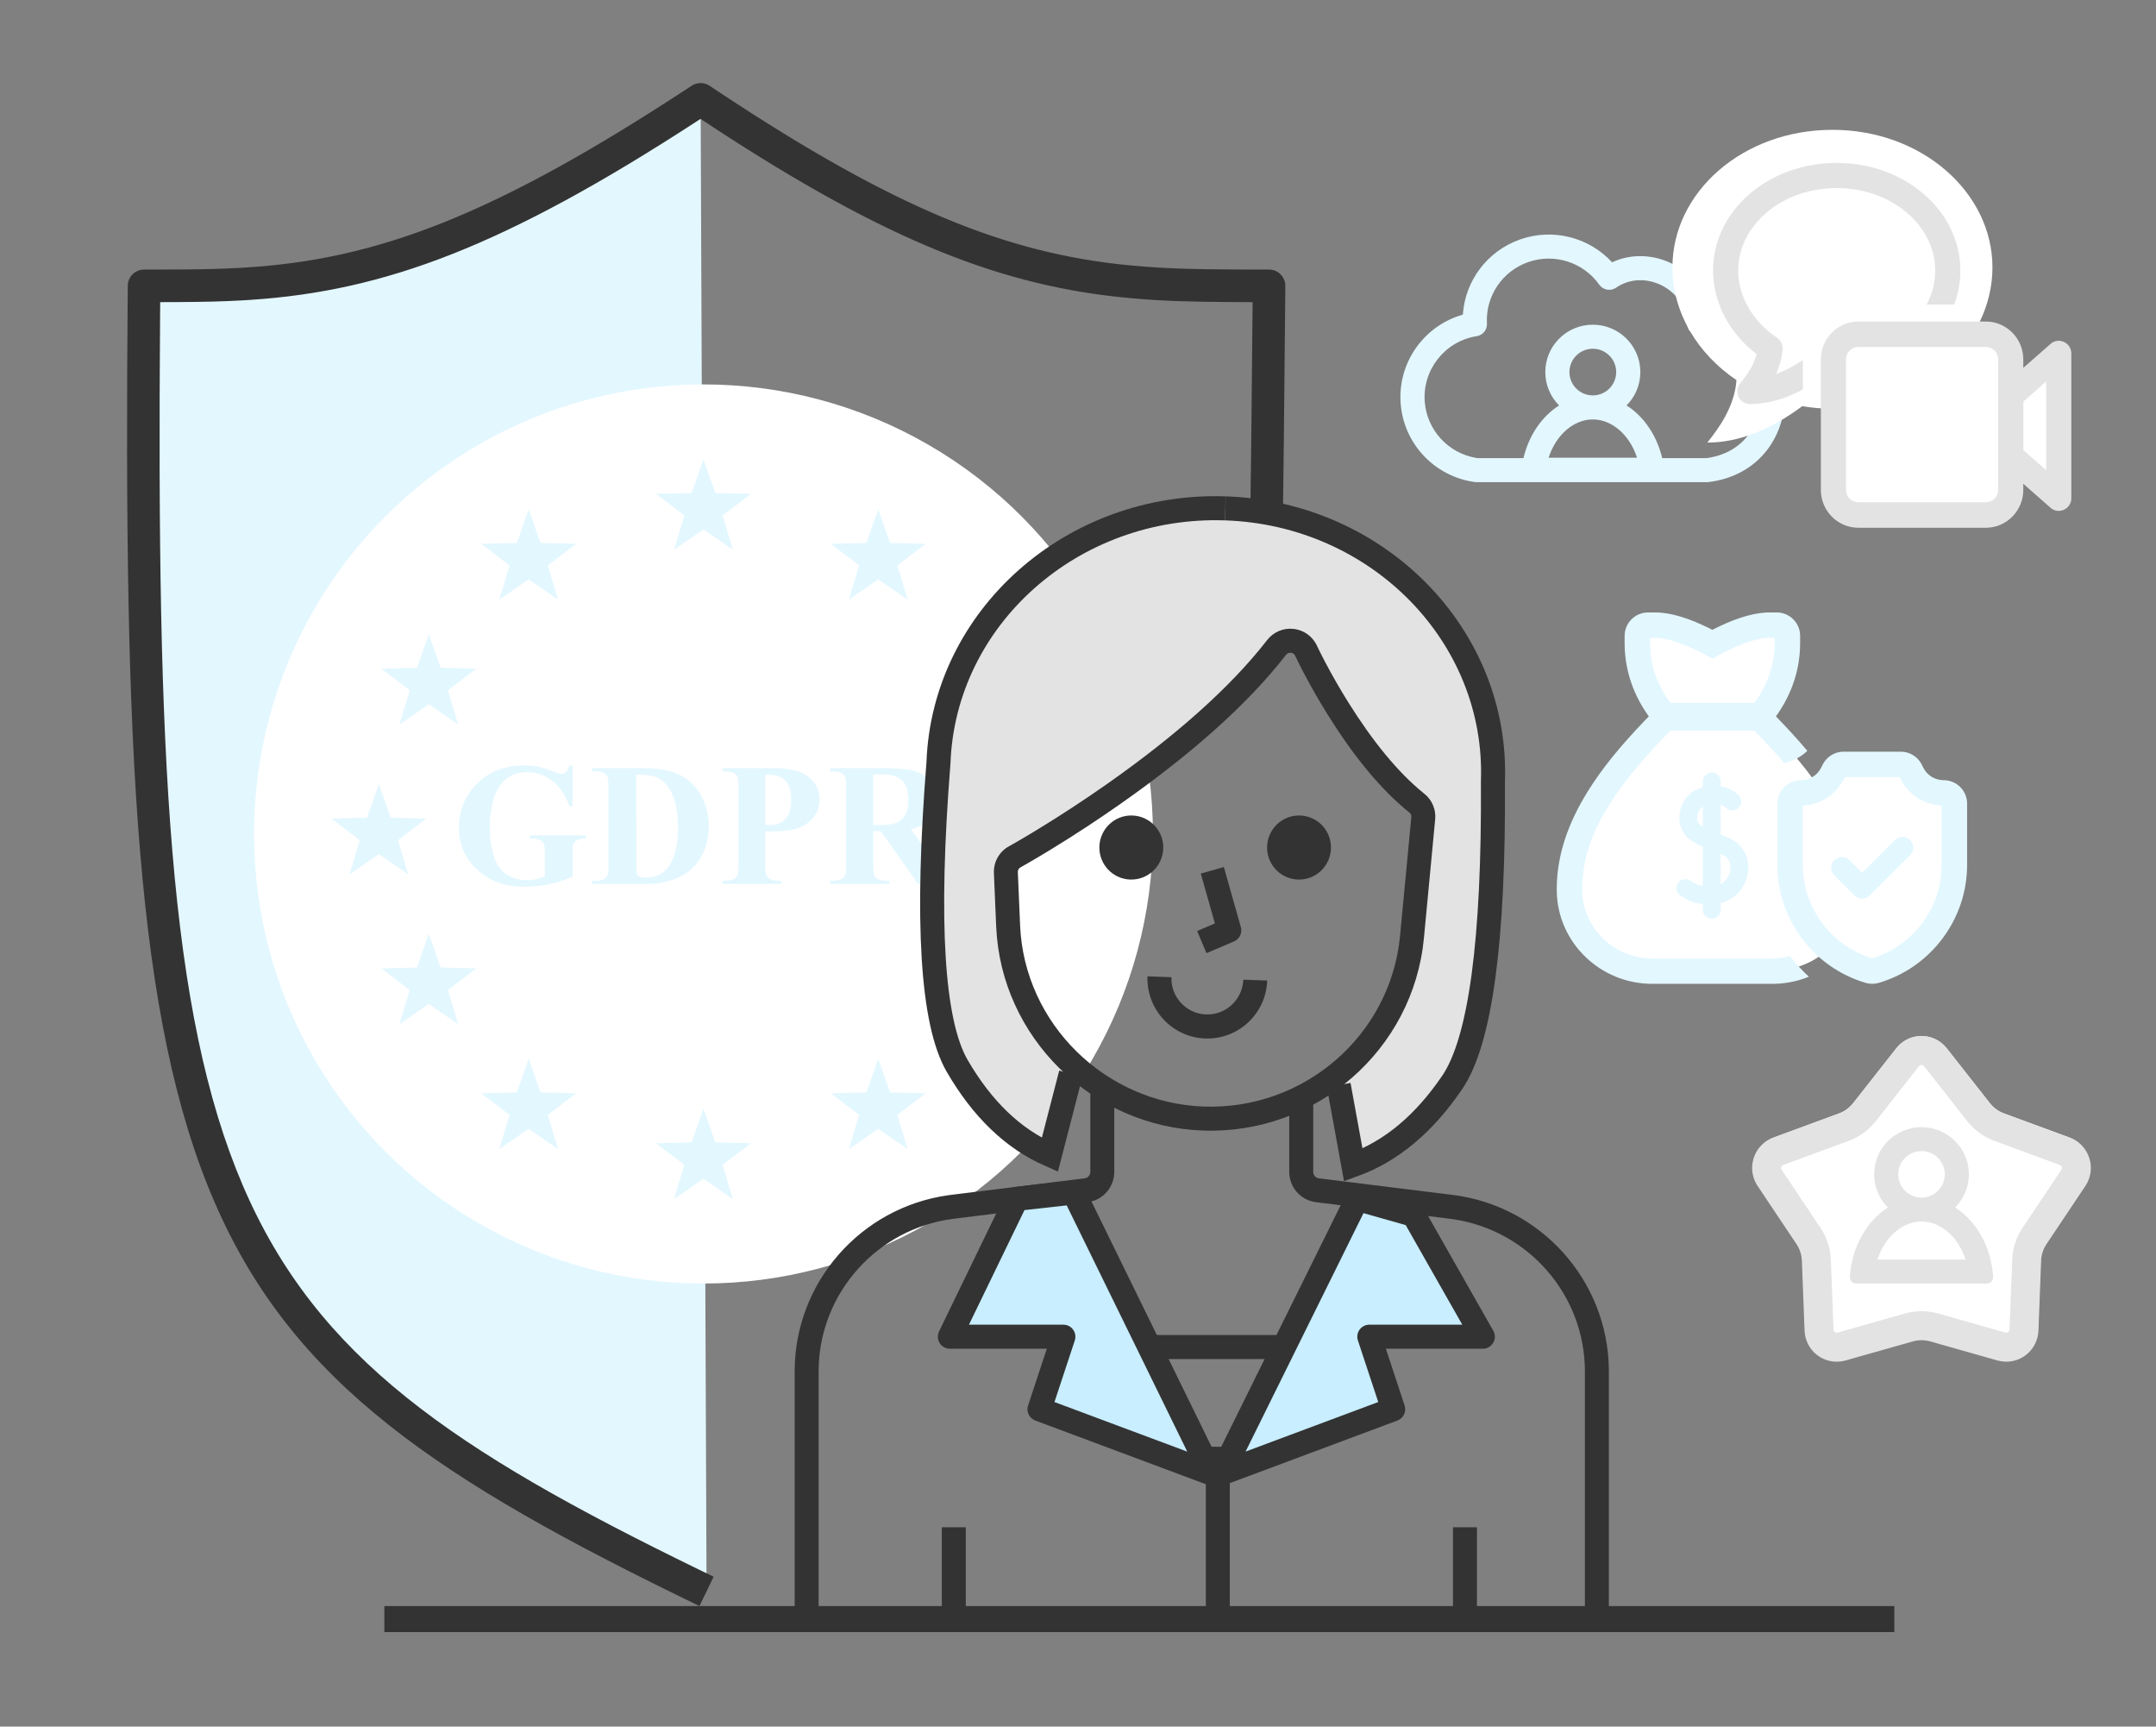
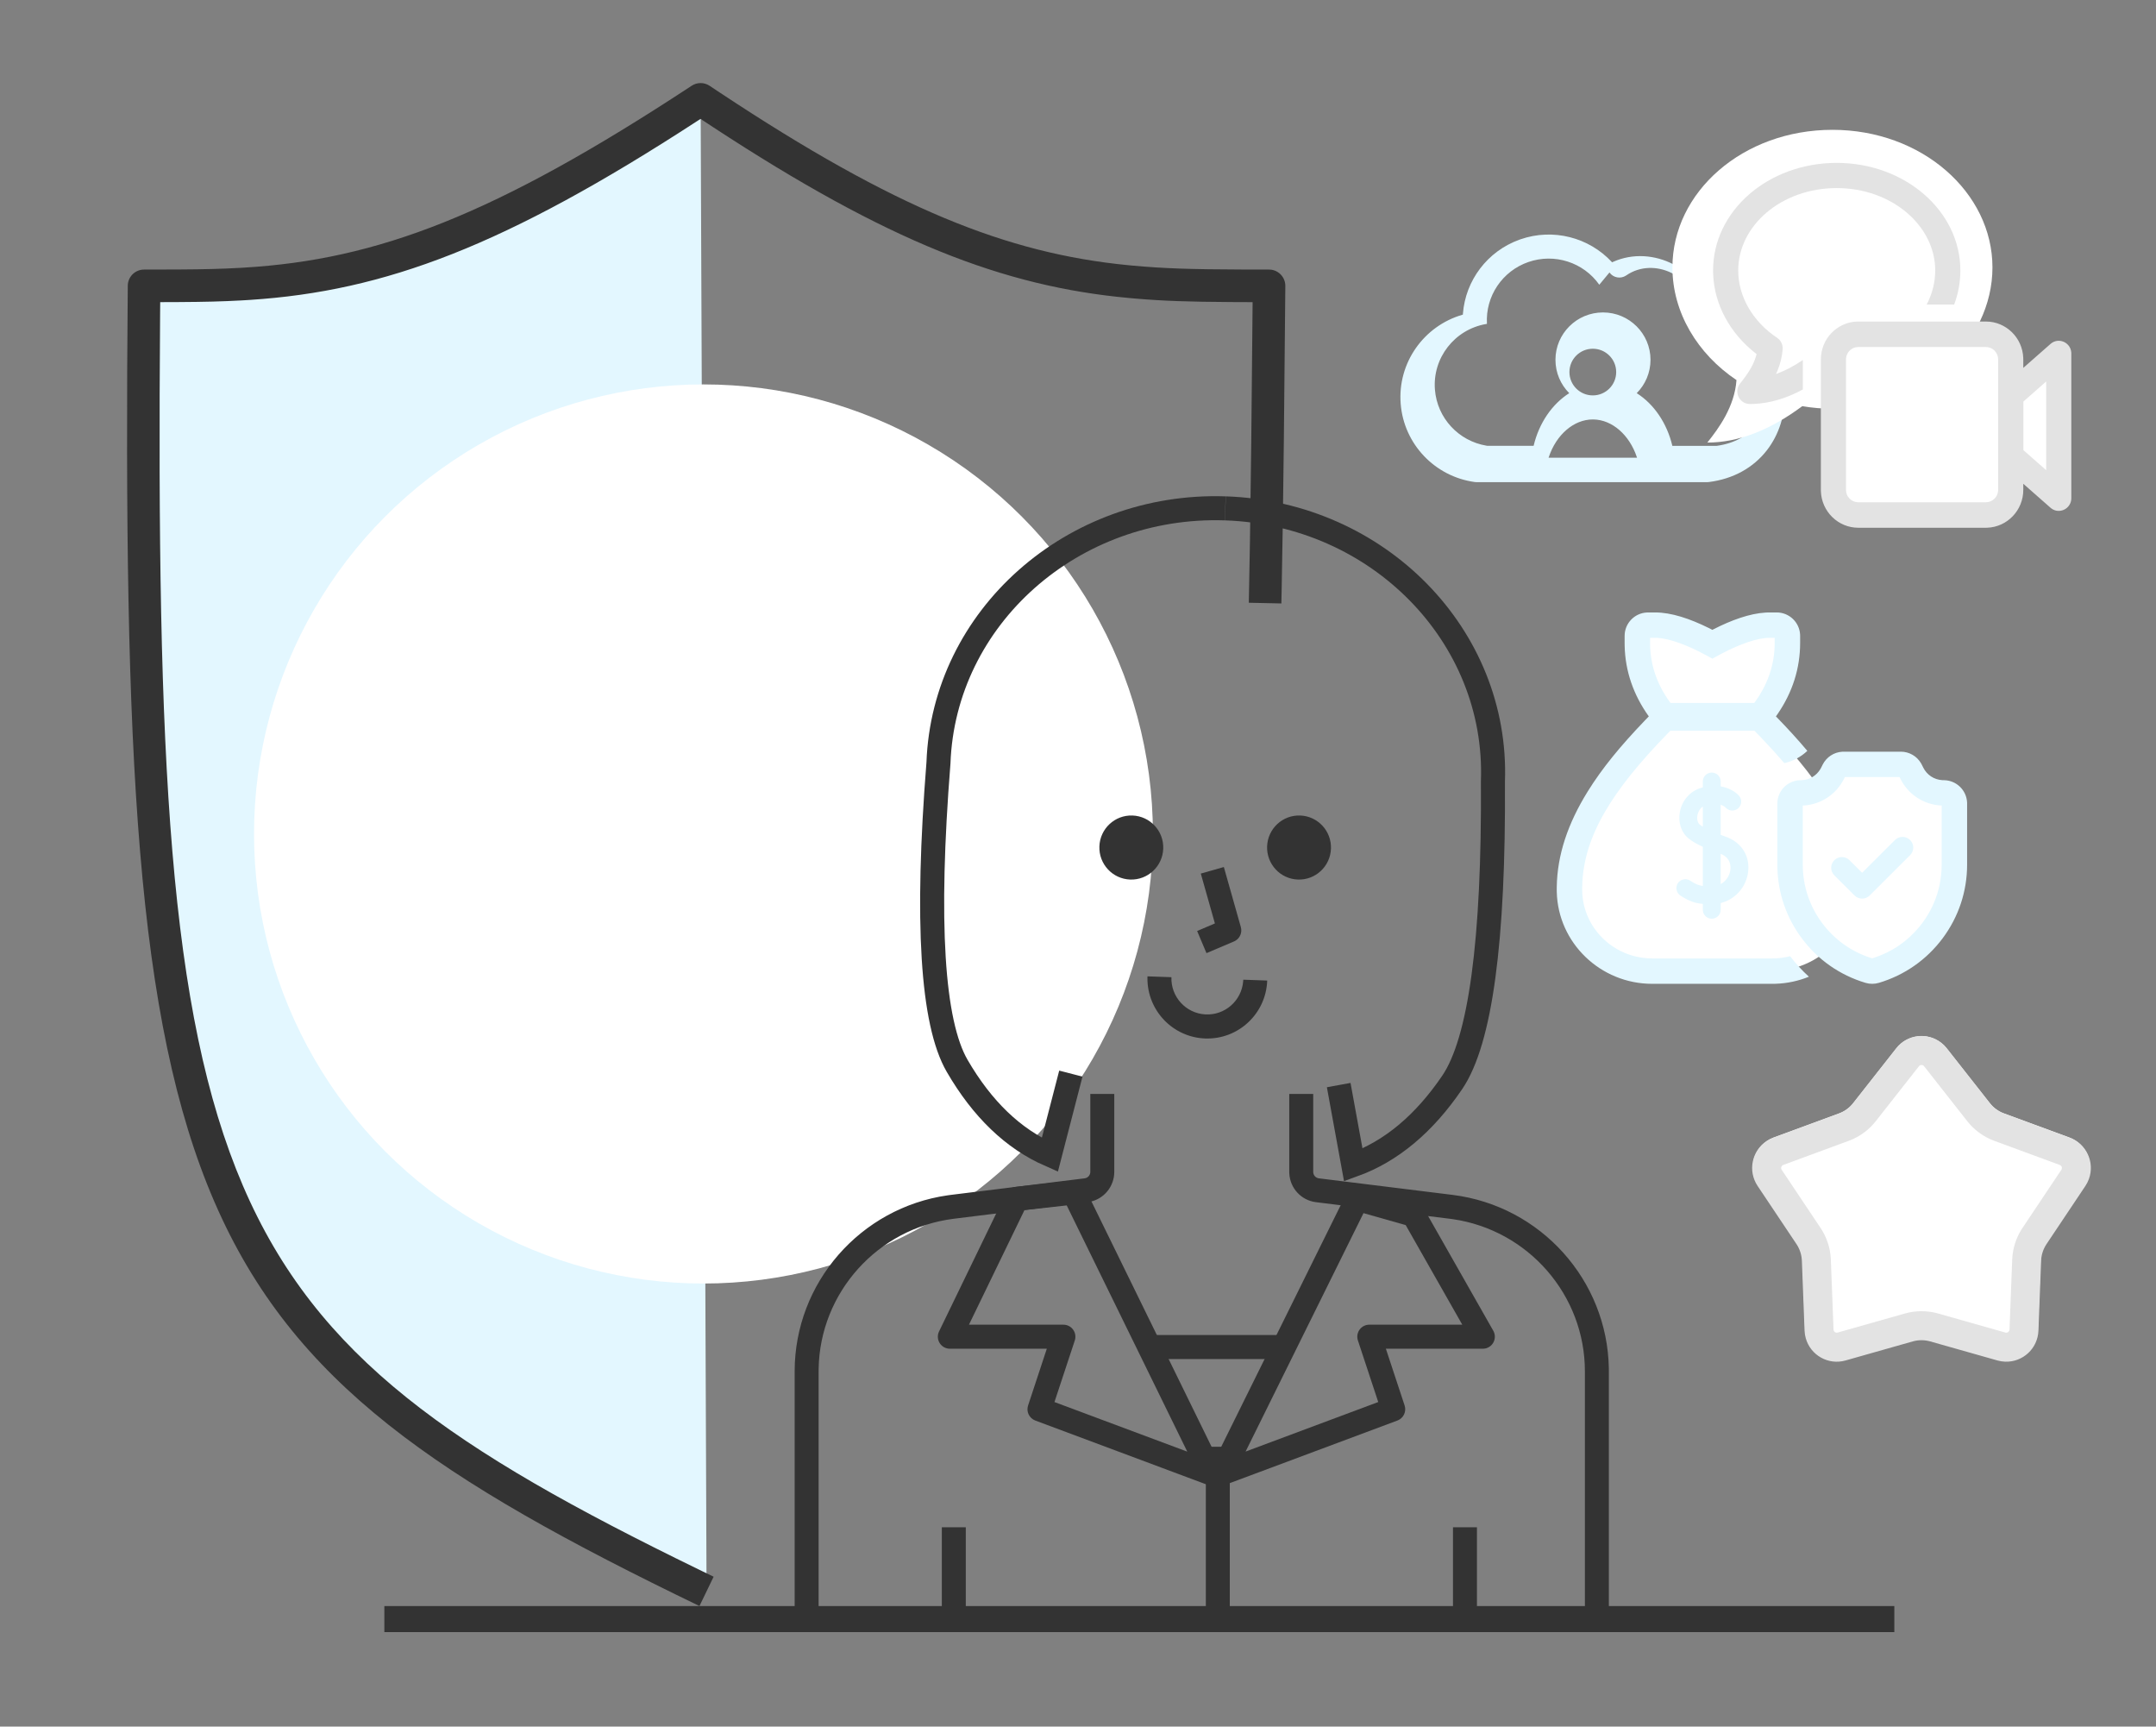
<svg xmlns="http://www.w3.org/2000/svg" width="331" height="265">
  <rect width="100%" height="100%" fill="#808080" stroke="none" />
  <g fill="none" fill-rule="evenodd">
    <path d="M108.473 244c-78.997-38.167-87.633-57.25-86.357-200.375 24.631 0 41.903 0 85.446-28.625" fill="#E3F7FF" fill-rule="nonzero" />
    <path d="M107.385 246.5c-80.261-38.777-89.049-59.081-87.769-202.648.012-1.317 1.04-2.389 2.337-2.472l.163-.005 5.321-.013c4.044-.025 6.585-.091 9.408-.249l.588-.034c20.49-1.22 38.475-8.012 68.756-27.918.839-.552 1.928-.548 2.763.011l1.667 1.109c26.757 17.709 43.951 24.607 62.612 26.424l.578.055c4.897.449 8.91.582 17.078.609l3.943.006.165.005c1.312.086 2.346 1.183 2.335 2.517l-.225 23.492c-.102 9.295-.203 16.252-.335 22.913l-.047 2.315-4.999-.106.175-9.46c.072-4.46.135-9.319.199-15.081l.21-21.596-3.241-.013c-6.617-.039-10.429-.17-14.695-.532l-1.019-.09c-19.388-1.777-37.083-8.684-63.825-26.191l-1.977-1.302-.459.299C77.522 37.777 59.121 44.677 38.372 46.03l-1.347.081c-2.908.161-5.525.228-9.676.252l-2.754.01-.015 1.742c-1.052 136.592 7.38 156.09 82.654 192.756l2.325 1.128-2.175 4.502Z" fill="#333" fill-rule="nonzero" />
-     <path d="M233.432 36.729c5.009-1.732 10.51-.303 14.033 3.495l.032.036.172-.079c6.098-2.706 13.595 1.173 14.855 7.727l.003.019.13.018c3.151.461 5.806 1.809 7.787 3.887l.07.074c2.14 2.282 3.35 5.312 3.474 8.496.124 3.159-.831 6.272-2.737 8.72-2.076 2.666-5.146 4.391-8.905 4.864-.077.01-.155.015-.232.015l-35.448-0c-.084-0-.168-.006-.252-.017-6.121-.836-10.879-5.814-11.373-11.995-.503-6.297 3.546-11.975 9.502-13.686l.044-.012.011-.157c.393-5.097 3.748-9.57 8.666-11.344Zm12.1 6.972c-2.44-3.449-6.88-4.872-10.884-3.487-4.003 1.385-6.601 5.241-6.366 9.453l.002.041c.031.927-.636 1.736-1.56 1.883l-.147.024c-4.825.842-8.23 5.203-7.84 10.08.348 4.359 3.644 7.887 7.919 8.593l.144.023 7.088-0c.831-3.501 2.834-6.411 5.469-8.084-1.308-1.313-2.116-3.123-2.116-5.12 0-4.016 3.267-7.271 7.296-7.271 4.03 0 7.296 3.255 7.296 7.271 0 1.997-.808 3.806-2.115 5.12 2.636 1.672 4.638 4.583 5.469 8.085l6.808 0.0.074-.01c2.67-.377 4.77-1.566 6.206-3.377l.049-.063c1.36-1.746 2.053-4.006 1.963-6.316-.091-2.32-.962-4.503-2.48-6.122-1.662-1.773-4.037-2.827-7.032-2.953-.973-.041-1.749-.826-1.774-1.795l-.006-.158c-.259-5.178-6.577-8.339-10.89-5.362l-.036.024c-.834.548-1.958.339-2.536-.478Zm-.996 20.676c-2.911 0-5.603 2.32-6.762 5.79l-.027.081h13.579l-.027-.082c-1.144-3.427-3.782-5.73-6.652-5.788l-.111-.001Zm-0-10.853c-1.982 0-3.59 1.603-3.59 3.582 0 1.979 1.608 3.582 3.59 3.582 1.982 0 3.59-1.603 3.59-3.582 0-1.979-1.608-3.582-3.59-3.582Z" fill="#E3F7FF" fill-rule="nonzero" />
+     <path d="M233.432 36.729c5.009-1.732 10.51-.303 14.033 3.495l.032.036.172-.079c6.098-2.706 13.595 1.173 14.855 7.727l.003.019.13.018c3.151.461 5.806 1.809 7.787 3.887l.07.074c2.14 2.282 3.35 5.312 3.474 8.496.124 3.159-.831 6.272-2.737 8.72-2.076 2.666-5.146 4.391-8.905 4.864-.077.01-.155.015-.232.015l-35.448-0c-.084-0-.168-.006-.252-.017-6.121-.836-10.879-5.814-11.373-11.995-.503-6.297 3.546-11.975 9.502-13.686l.044-.012.011-.157c.393-5.097 3.748-9.57 8.666-11.344Zm12.1 6.972c-2.44-3.449-6.88-4.872-10.884-3.487-4.003 1.385-6.601 5.241-6.366 9.453l.002.041l-.147.024c-4.825.842-8.23 5.203-7.84 10.08.348 4.359 3.644 7.887 7.919 8.593l.144.023 7.088-0c.831-3.501 2.834-6.411 5.469-8.084-1.308-1.313-2.116-3.123-2.116-5.12 0-4.016 3.267-7.271 7.296-7.271 4.03 0 7.296 3.255 7.296 7.271 0 1.997-.808 3.806-2.115 5.12 2.636 1.672 4.638 4.583 5.469 8.085l6.808 0.0.074-.01c2.67-.377 4.77-1.566 6.206-3.377l.049-.063c1.36-1.746 2.053-4.006 1.963-6.316-.091-2.32-.962-4.503-2.48-6.122-1.662-1.773-4.037-2.827-7.032-2.953-.973-.041-1.749-.826-1.774-1.795l-.006-.158c-.259-5.178-6.577-8.339-10.89-5.362l-.036.024c-.834.548-1.958.339-2.536-.478Zm-.996 20.676c-2.911 0-5.603 2.32-6.762 5.79l-.027.081h13.579l-.027-.082c-1.144-3.427-3.782-5.73-6.652-5.788l-.111-.001Zm-0-10.853c-1.982 0-3.59 1.603-3.59 3.582 0 1.979 1.608 3.582 3.59 3.582 1.982 0 3.59-1.603 3.59-3.582 0-1.979-1.608-3.582-3.59-3.582Z" fill="#E3F7FF" fill-rule="nonzero" />
    <path d="m293.666 205.658-10.308 2.917c-2.604.737-5.312-.777-6.049-3.381-.106-.374-.167-.758-.182-1.146l-.411-10.705c-.035-.906-.32-1.784-.825-2.538l-5.959-8.902c-1.505-2.249-.903-5.292 1.346-6.798.323-.216.67-.393 1.034-.527l10.054-3.699c.851-.313 1.598-.856 2.159-1.568l6.625-8.419c1.674-2.127 4.754-2.494 6.881-.821.305.24.581.516.821.821l6.625 8.419c.561.712 1.308 1.255 2.159 1.568l10.054 3.699c2.54.934 3.841 3.751 2.907 6.291-.134.364-.311.711-.527 1.034l-5.959 8.902c-.504.753-.79 1.632-.825 2.538l-.411 10.705c-.104 2.704-2.38 4.812-5.084 4.708-.388-.015-.773-.076-1.146-.182l-10.308-2.917c-.872-.247-1.796-.247-2.668 0Z" fill="#FFF" />
    <path d="M298.054 160.059c.308.242.585.52.827.828l6.636 8.444c.565.719 1.319 1.267 2.176 1.583l10.071 3.71c2.56.943 3.872 3.786 2.93 6.349-.135.368-.313.718-.531 1.044l-5.97 8.928c-.508.76-.796 1.647-.831 2.561l-.412 10.736c-.105 2.729-2.399 4.857-5.125 4.752-.391-.015-.779-.077-1.155-.183l-10.326-2.926c-.879-.249-1.811-.249-2.69 0l-10.326 2.926c-2.625.744-5.355-.784-6.098-3.412-.107-.377-.168-.765-.183-1.157l-.412-10.736c-.035-.914-.323-1.801-.831-2.561l-5.97-8.928c-1.518-2.27-.91-5.341 1.357-6.861.325-.218.675-.396 1.042-.532l10.071-3.71c.858-.316 1.611-.864 2.176-1.583l6.636-8.444c1.687-2.146 4.793-2.517 6.936-.828Zm-2.749 3.498c-.198-.156-.478-.136-.652.036l-.041.046-6.636 8.444c-1.027 1.307-2.381 2.316-3.923 2.927l-.211.081-10.071 3.71c-.037.014-.072.031-.104.053-.21.141-.278.416-.165.636l.029.05 5.97 8.928c.924 1.382 1.464 2.983 1.568 4.64l.011.226.412 10.736c.002.039.008.078.018.116.069.244.309.393.553.354l.056-.013 10.326-2.926c1.595-.452 3.279-.472 4.882-.062l.228.062 10.326 2.926c.038.011.076.017.116.018.253.01.469-.173.507-.418l.006-.058.412-10.736c.064-1.662.567-3.275 1.456-4.677l.124-.19 5.97-8.928c.022-.033.04-.068.053-.104.087-.238-.019-.5-.24-.612l-.053-.023-10.071-3.71c-1.559-.574-2.936-1.552-3.993-2.831l-.142-.176-6.636-8.444-.039-.044-.044-.039Z" fill="#E3E3E3" fill-rule="nonzero" />
-     <path d="M295 173c4.015 0 7.271 3.241 7.271 7.24 0 1.988-.805 3.789-2.108 5.098 3.257 2.065 5.544 6.026 5.836 10.655.035.55-.427 1.007-.98 1.007h-20.037c-.553 0-1.014-.458-.98-1.007.292-4.627 2.58-8.588 5.836-10.655-1.303-1.308-2.109-3.109-2.109-5.098 0-3.999 3.255-7.24 7.271-7.24Zm0 14.48c-2.9 0-5.583 2.31-6.739 5.766l-.026.081h13.531l-.027-.082c-1.14-3.413-3.768-5.706-6.629-5.763l-.11-.001Zm-0-10.807c-1.975 0-3.577 1.596-3.577 3.567 0 1.971 1.603 3.567 3.577 3.567 1.975 0 3.577-1.596 3.577-3.567 0-1.971-1.603-3.567-3.577-3.567Z" fill="#E3E3E3" fill-rule="nonzero" />
    <path d="M269.475 110.229c.441 0 .864.177 1.172.491 3.06 3.109 6.15 6.505 8.659 10.177.848-.519 1.551-1.272 2.017-2.202l.231-.461c.278-.555.847-.906 1.469-.906h8.762c.622 0 1.191.351 1.469.906l.231.461c.928 1.852 2.795 3.002 4.871 3.002.907 0 1.643.733 1.643 1.638v9.348c0 3.675-1.163 7.177-3.363 10.126-2.2 2.949-5.229 5.066-8.76 6.122-.154.046-.313.069-.472.069-.159 0-.318-.023-.472-.069-2.283-.683-4.356-1.809-6.131-3.317C278.532 147.712 275.477 149 272.124 149h-18.441c-6.979 0-12.668-5.581-12.684-12.442v-.118c0-9.987 7.158-18.606 14.16-25.721.309-.314.731-.491 1.172-.491h13.142Zm0-.359h-13.142c-.517 0-1.004-.243-1.314-.655-2.398-3.189-3.614-6.716-3.614-10.485V97.638c0-.905.736-1.638 1.643-1.638h1.095c3.042 0 7.011 1.965 8.762 2.921C264.655 97.965 268.623 96 271.666 96h1.095c.907 0 1.643.733 1.643 1.638v1.092c0 3.768-1.216 7.296-3.614 10.485-.31.412-.797.655-1.314.655Z" fill="#FFF" fill-rule="nonzero" />
    <path d="M254.117 94c2.465 0 5.303.947 8.181 2.368l.432.217.163.084.162-.084c2.787-1.42 5.552-2.417 7.994-2.566l.383-.016L271.668 94h1.097c1.923 0 3.495 1.505 3.594 3.399l.005.191v1.094c0 3.894-1.166 7.564-3.446 10.888l-.269.381c1.811 1.862 3.404 3.603 4.82 5.292-.98.934-2.197 1.585-3.532 1.882-1.067-1.245-2.232-2.521-3.492-3.838l-.639-.662-.463-.474h-12.904l-.466.477c-8.517 8.762-12.827 15.72-13.058 23.201l-.008.394-.001.355c.013 5.698 4.675 10.366 10.46 10.518l.29.004h18.47c.933 0 1.838-.117 2.702-.338.873 1.143 1.838 2.194 2.884 3.145-1.59.648-3.321 1.029-5.132 1.084L272.127 151h-18.47c-7.954 0-14.466-6.287-14.653-14.101L239 136.585l.002-.434c.068-4.952 1.721-9.791 4.752-14.674 2.212-3.564 5.01-6.974 8.769-10.891l.519-.537.092-.094c-2.365-3.296-3.619-6.945-3.708-10.821l-.005-.448v-1.094c0-1.919 1.509-3.486 3.408-3.585L253.02 94h1.097Zm37.703 21.369c1.291 0 2.478.69 3.118 1.796l.101.188.231.462c.567 1.132 1.668 1.852 2.921 1.924l.21.006.119.002c1.868.06 3.376 1.541 3.475 3.395l.005.193v9.366c0 4.102-1.3 8.018-3.755 11.309-2.454 3.291-5.841 5.658-9.779 6.837-.336.101-.684.152-1.034.152-.35 0-.698-.051-1.034-.151-3.938-1.179-7.325-3.546-9.779-6.837-2.364-3.169-3.657-6.918-3.749-10.854l-.005-.455v-9.366c0-1.919 1.509-3.486 3.408-3.585l.191-.005.133-.002c1.213-.044 2.292-.694 2.896-1.739l.102-.188.231-.462c.578-1.152 1.726-1.903 3.005-1.978l.214-.006h8.775Zm-.191 3.897h-8.395l-.146.292c-1.168 2.329-3.437 3.848-6.005 4.059l-.276.018-.036.001 0 9.066c0 3.035.89 5.929 2.585 8.425l.236.338.161.219c1.871 2.509 4.412 4.335 7.378 5.308l.301.094.172-.053c2.802-.892 5.23-2.541 7.082-4.806l.261-.328.164-.216c1.872-2.509 2.895-5.461 2.977-8.575l.005-.407v-9.066l-.21-.011c-2.462-.169-4.661-1.538-5.895-3.674l-.133-.24-.079-.153-.147-.292Zm-28.834-.69c.729 0 1.325.568 1.369 1.284l.003.083v.754c1.376.229 2.347.902 2.815 1.439.498.569.438 1.433-.133 1.93-.227.198-.501.307-.78.331l-.084.005c-.359.009-.719-.121-.991-.385l-.072-.075c-.03-.031-.247-.241-.663-.401l-.092-.034v4.629c.259.096.518.189.772.279 2.499.881 3.836 3.1 3.406 5.653-.209 1.242-.836 2.394-1.763 3.244-.648.594-1.405 1.012-2.235 1.244l-.179.047v1.037c0 .727-.569 1.322-1.288 1.365l-.084.002c-.729 0-1.325-.568-1.369-1.284l-.003-.083v-.909c-1.149-.095-2.094-.397-3.438-1.274-.634-.414-.811-1.261-.397-1.893.249-.379.654-.595 1.075-.617l.084-.002c.254.002.51.074.738.223.729.476 1.211.696 1.815.794l.123.018v-6.009c-.91-.414-1.587-.812-2.142-1.246-1.159-.907-1.688-2.481-1.38-4.108.335-1.775 1.573-3.187 3.231-3.685l.146-.042.145-.039v-.906c0-.727.569-1.322 1.288-1.365l.084-.002Zm30.455 10.353c.643.641.643 1.68 0 2.321l-6.205 6.19c-.321.321-.743.481-1.164.481-.421 0-.842-.16-1.163-.481l-3.103-3.095c-.643-.641-.643-1.68 0-2.321.642-.641 1.684-.641 2.327 0l1.939 1.934 5.042-5.029c.642-.641 1.684-.641 2.327 0Zm-29.083 2.119v4.647c.801-.431 1.292-1.209 1.452-1.967l.022-.113c.095-.566.134-1.924-1.473-2.567Zm-2.742-7.255c-.479.334-.74.869-.827 1.33-.115.611.033 1.179.378 1.449.09.07.187.14.29.208l.159.102v-3.089Zm11.032-25.896-.788 0c-1.896 0-4.587.982-7.239 2.367l-.361.191-.237.128-.938.513-.938-.513c-2.722-1.487-5.552-2.592-7.578-2.681l-.26-.006-.789-0.0 0.0.787c0 3.208.989 6.212 2.966 8.976l.172.235 12.852.001.082-.11c1.895-2.603 2.909-5.42 3.042-8.422l.013-.41.002-.271-0-.787Z" fill="#E3F7FF" fill-rule="nonzero" />
    <g fill="#FFF">
      <path d="M281.325 19.925c13.738 0 24.567 9.617 24.567 21.12 0 11.503-10.828 21.685-24.567 21.685-1.551.001-3.1-.13-4.63-.39-5.018 3.724-9.877 5.586-14.577 5.586 1.743-2.174 4.186-5.511 4.476-9.59-6.001-4.025-9.836-10.392-9.836-17.29 0-11.593 10.83-21.12 24.567-21.12Z" />
      <path d="M284.721 51.994h19.899c2.145 0 3.884 1.743 3.884 3.894V76.106c0 2.15-1.739 3.894-3.883 3.894h-19.899c-2.145 0-3.883-1.743-3.883-3.894V55.887c0-2.15 1.739-3.894 3.883-3.894h0ZM316 54.981V77.386l-7.475-6.535v-9.335z" />
    </g>
    <path d="M304.875 49.348c3.1 0 5.63 2.481 5.746 5.589l.004.223-.001 1.305 4.183-3.68c1.211-1.066 3.076-.252 3.188 1.327L318 54.263v22.192c0 1.626-1.829 2.521-3.078 1.571l-.115-.094-4.183-3.681.001.937c0 3.137-2.458 5.691-5.529 5.808L304.875 81h-19.577c-3.1 0-5.629-2.481-5.745-5.589l-.004-.223V55.16c0-3.137 2.458-5.691 5.529-5.808l.22-.004h19.577Zm0 3.912h-19.577c-.996 0-1.81.774-1.886 1.753l-.006.148v20.027c0 .998.766 1.819 1.743 1.895l.148.006h19.577c.997 0 1.81-.774 1.886-1.753l.006-.148V55.16c0-1.048-.845-1.901-1.892-1.901Zm9.267 5.291-3.496 3.077v7.463l3.496 3.077V58.55ZM281.983 25c10.458 0 18.982 7.363 18.982 16.516 0 1.819-.335 3.58-.953 5.233l-4.224-0c.847-1.618 1.318-3.394 1.318-5.233 0-6.879-6.679-12.649-15.122-12.649-8.469 0-15.123 5.731-15.123 12.649 0 3.996 2.231 7.836 5.967 10.329.578.386.905 1.053.855 1.747-.083 1.16-.368 2.283-.826 3.38l-.18.41-.011.024.128-.046c1.296-.478 2.625-1.177 3.99-2.102l.001 4.52c-2.546 1.377-5.074 2.124-7.58 2.22l-.442.01-.111 0c-1.622 0-2.521-1.884-1.501-3.148 1.24-1.538 2.048-2.843 2.434-4.165l.076-.284.017-.072-.098-.075c-3.959-3.072-6.394-7.491-6.568-12.205l-.009-.383L263 41.516C263 32.321 271.501 25 281.983 25Z" fill="#E3E3E3" fill-rule="nonzero" />
    <g transform="translate(39 59)" fill-rule="nonzero">
      <circle fill="#FFF" cx="69" cy="69" r="69" />
-       <path d="M41.53 77.088c1.319 0 2.591-.13 3.818-.387C46.575 76.441 47.76 76.061 48.894 75.551v-3.692c0-.648.038-1.054.115-1.219.116-.287.327-.525.598-.675.257-.138.713-.226 1.369-.268v-.487H42.343v.487h.46c.425 0 .79.081 1.093.249.303.165.498.349.594.556.1.203.146.655.146 1.357v3.692c-.471.176-.931.307-1.38.403a6.582 6.582 0 0 1-1.319.138c-1.23 0-2.296-.303-3.189-.905-.897-.602-1.545-1.549-1.947-2.833-.425-1.454-.628-2.963-.602-4.477 0-1.407.184-2.779.548-4.117.368-1.334.997-2.377 1.878-3.124.882-.748 1.986-1.119 3.312-1.119 1.388 0 2.668.445 3.837 1.338 1.173.889 2.051 2.189 2.634 3.902h.487v-6.26h-.487c-.105.381-.302.73-.575 1.016-.187.17-.43.266-.682.268-.153 0-.663-.161-1.526-.491L45.138 59.11a9.568 9.568 0 0 0-1.38-.414 12.359 12.359 0 0 0-2.384-.211c-2.848 0-5.213.92-7.092 2.764-1.844 1.765-2.865 4.221-2.814 6.774 0 1.495.307 2.844.92 4.048.479.935 1.142 1.775 1.993 2.522.855.748 1.836 1.349 2.952 1.809 1.112.46 2.511.69 4.197.69v-.004Zm18.335-.422c1.142 0 1.982-.054 2.515-.157 1.204-.23 2.223-.548 3.059-.962.836-.414 1.572-.966 2.208-1.648.636-.69 1.158-1.556 1.56-2.611.403-1.054.602-2.204.602-3.45 0-1.809-.41-3.431-1.227-4.864-.817-1.432-2.08-2.559-3.596-3.208-1.292-.575-3.002-.866-5.121-.866H51.911V59.386h.59c.498 0 .893.084 1.188.253.253.131.456.341.579.598.096.23.146.793.146 1.702v11.688c0 .92-.038 1.468-.115 1.648-.131.279-.345.511-.613.663-.368.184-.778.268-1.188.245h-.587v.483h7.954Zm.299-.97c-.351.019-.701-.048-1.02-.196-.161-.081-.288-.217-.356-.383-.069-.165-.103-.613-.103-1.345V59.907c1.457-.008 2.503.123 3.132.395.889.383 1.621 1.112 2.185 2.174C64.722 63.84 65.079 65.657 65.079 67.942c0 2.829-.525 4.918-1.572 6.26-.767.997-1.882 1.495-3.343 1.495Zm20.784.97v-.483c-.805 0-1.357-.077-1.656-.226-.272-.12-.494-.33-.629-.594C78.545 75.114 78.487 74.508 78.487 73.55v-4.934c2.016 0 3.45-.103 4.293-.314C84.042 68.007 85.027 67.448 85.744 66.627c.717-.82 1.073-1.809 1.073-2.963 0-1.361-.552-2.495-1.664-3.404-1.108-.908-2.936-1.365-5.489-1.365H71.921v.487c.813 0 1.369.077 1.664.222.299.149.506.345.625.594.115.249.176.855.176 1.817v11.531c0 .958-.061 1.56-.176 1.806-.135.262-.351.472-.617.598-.291.153-.851.23-1.671.23v.487h9.027Zm-1.806-9.039c-.153 0-.368-.011-.655-.027v-7.678h.537c1.142 0 2.005.307 2.58.92.575.61.866 1.572.866 2.89 0 1.33-.291 2.312-.866 2.944-.575.632-1.395.951-2.461.951Zm18.385 9.039v-.483c-.813 0-1.369-.077-1.664-.226-.27-.121-.49-.331-.625-.594-.115-.249-.176-.855-.176-1.813v-4.983h1.165l5.727 8.1h5.597v-.483c-.451-.019-.886-.176-1.246-.449-.238-.192-.632-.675-1.192-1.457l-4.27-6.011c1.081-.268 1.924-.678 2.53-1.219.939-.855 1.411-1.94 1.411-3.247 0-1.073-.314-2.013-.943-2.814-.617-.791-1.469-1.367-2.434-1.645-.997-.295-2.568-.445-4.715-.445h-8.257V59.386c.813 0 1.365.077 1.664.222.295.149.502.345.621.594.119.249.176.855.176 1.817v11.531c0 .958-.058 1.56-.176 1.806-.134.261-.349.471-.613.598-.295.153-.851.23-1.671.23v.483h9.093Zm-1.717-9.027h-.744V59.858h1.403c1.407 0 2.426.322 3.059.97.633.644.951 1.648.951 2.998 0 .935-.172 1.694-.517 2.273-.316.557-.818.985-1.418 1.208-.606.222-1.514.334-2.729.334h-.004ZM69 22.256 64.492 25.369l1.572-5.252L61.709 16.798l5.474-.13L69 11.5l1.817 5.167 5.474.13-4.355 3.324L73.508 25.369 69 22.256ZM26.833 95.09l-4.508 3.113L23.897 92.951 19.542 89.631l5.474-.13 1.817-5.167 1.817 5.167 5.474.13-4.355 3.324 1.572 5.248-4.508-3.113Zm0-46-4.508 3.113L23.897 46.951 19.542 43.631l5.474-.13 1.817-5.167 1.817 5.167 5.474.13-4.355 3.324 1.572 5.248-4.508-3.113Zm69 65.167-4.508 3.113L92.897 112.117l-4.355-3.32 5.474-.13 1.817-5.167 1.817 5.167 5.474.13-4.355 3.324 1.572 5.248-4.508-3.113Zm-53.667 0-4.508 3.113 1.572-5.252-4.355-3.32 5.474-.13 1.817-5.167 1.817 5.167 5.474.13-4.355 3.324 1.572 5.248-4.508-3.113ZM95.833 29.923l-4.508 3.113L92.897 27.784l-4.355-3.32 5.474-.13 1.817-5.167 1.817 5.167 5.474.13-4.355 3.324 1.572 5.248L95.833 29.923Zm-53.667 0-4.508 3.113L39.23 27.784l-4.355-3.32 5.474-.13 1.817-5.167 1.817 5.167 5.474.13-4.355 3.324 1.572 5.248-4.508-3.113Zm-23 42.167-4.508 3.113 1.572-5.252L11.876 66.631l5.474-.13 1.817-5.167 1.817 5.167 5.474.13L22.103 69.954l1.572 5.248-4.508-3.113ZM69 121.923l-4.508 3.113 1.572-5.252L61.709 116.464l5.474-.13L69 111.167l1.817 5.167 5.474.13-4.355 3.324L73.508 125.036 69 121.923Z" fill="#E3F7FF" />
    </g>
    <g transform="translate(122 78)">
-       <path d="M37.96 99.253 43.5 85.694C34.263 78.964 32.909 68.288 32.909 54.5c16.16-10.753 31.642-19 43.026-33.514l20.384 26.01c0 21.293-4.083 34.14-12.503 39.69l.711 14.124C112.839 98.232 124.926 2.286 66.107.318 14.81-6.097 8.978 86.533 37.96 99.253Z" fill="#E3E3E3" fill-rule="nonzero" />
      <ellipse fill="#333" fill-rule="nonzero" transform="rotate(2 51.685 52.081)" cx="51.685" cy="52.081" rx="4.905" ry="4.918" />
      <ellipse fill="#333" fill-rule="nonzero" transform="rotate(2 77.434 52.081)" cx="77.434" cy="52.081" rx="4.905" ry="4.918" />
-       <path d="M76.603 18.526c-1.561-.182-3.104.469-4.066 1.715-5.737 7.403-14.363 14.919-24.63 22.122-3.447 2.418-6.971 4.725-10.565 6.918l-1.036.627-1.512.897-1.194.693-.544.306-.15.082c-1.489.817-2.387 2.41-2.317 4.11l.351 8.239c.738 16.947 14.683 30.679 31.758 31.288 17.393.606 32.291-12.38 33.914-29.573l1.724-18.207c.144-1.504-.483-2.979-1.665-3.917-4.061-3.247-8.031-8.188-11.71-14.086-1.239-1.988-2.406-4.021-3.498-6.094l-.411-.79-.368-.725-.5-1.027-.123-.246c-.655-1.213-1.829-2.058-3.184-2.293l-.272-.039Zm-.54 3.659.199.012c.219.026.465.203.582.457l.372.775.321.639.383.75.288.55c1.134 2.153 2.346 4.264 3.633 6.329 3.878 6.221 8.088 11.458 12.538 15.017.211.168.319.422.294.676L92.948 65.603c-1.437 15.243-14.668 26.774-30.121 26.235-15.164-.541-27.56-12.746-28.213-27.762l-.351-8.237c-.009-.299.151-.578.414-.719l.945-.532 1.604-.937 1.665-.998.363-.221c3.661-2.234 7.25-4.584 10.762-7.047C60.557 37.989 69.438 30.253 75.443 22.502c.148-.195.377-.312.622-.317h-.001Z" fill="#333" fill-rule="nonzero" />
      <path d="M42.402 86.781 39.176 99.253c-5.636-2.476-10.377-7.03-14.225-13.658-3.848-6.631-4.807-22.133-2.873-46.506C22.893 16.765 42.644-.759 66.107.025m.021 0C89.589.812 108.016 19.611 107.202 41.935c.152 24.443-1.931 39.843-6.253 46.2-4.321 6.356-9.383 10.581-15.185 12.675L83.525 88.541" stroke="#333" stroke-width="3.69" />
      <path d="M49.069 89.901v11.945c.01 2.269-1.604 4.218-3.829 4.627l-.266.041-20.552 2.545c-11.69 1.467-20.535 11.323-20.74 23.008l-.004.418v37.449H4.5e-7V132.484c-.002-13.581 10.077-25.116 23.523-27.027l.444-.059 20.554-2.545c.442-.056.793-.399.858-.841l.011-.157V89.901h3.679Zm30.544 0v11.946c-.009.461.3.868.746.984l.123.023 20.549 2.545c13.52 1.694 23.749 13.102 23.966 26.638L125 132.484v37.449h-3.679V132.484c.004-11.728-8.706-21.706-20.329-23.371l-.416-.055-20.551-2.545c-2.259-.281-3.986-2.156-4.087-4.437l-.005-.243V89.901h3.679Zm-4.292 37.004v3.688H54.477v-3.688h20.845Zm-49.047 42.831V156.41h-3.679v13.325h3.679Zm78.475 0V156.41h-3.679v13.325h3.679Zm-41.624-25.686h3.679V170H63.126v-25.95Z" fill="#333" fill-rule="nonzero" />
    </g>
-     <path d="m217.031 186.464 10.624 18.695h-17.439l3.679 11.137-26.382 9.849 20.845-42.14 8.674 2.459Zm-60.957-2.459-10.252 21.154h17.44l-3.679 11.137 26.381 9.849-21.116-43.114-8.775.975Z" fill="#C8EEFF" fill-rule="nonzero" />
    <path d="m208.86 182.232 8.675 2.459c.465.132.858.44 1.097.861l10.624 18.695.074.144c.261.571.215 1.236-.123 1.765-.338.529-.922.849-1.548.849h-14.892l2.877 8.713c.311.942-.177 1.961-1.104 2.308l-26.382 9.85c-1.562.583-3.03-1.05-2.289-2.547l20.845-42.14c.393-.795 1.296-1.197 2.148-.955h-.001Zm.471 3.965-18.103 36.595 20.367-7.604-3.122-9.448-.044-.156c-.129-.549-.001-1.126.348-1.568.349-.442.88-.7 1.443-.7h14.276l-8.685-15.282-6.479-1.837Z" fill="#333" fill-rule="nonzero" />
    <path d="m164.646 181.198-8.775.975c-.628.07-1.176.457-1.452 1.027l-10.252 21.154-.064.148c-.216.567-.141 1.204.203 1.704s.91.799 1.515.799h14.892l-2.877 8.713c-.311.942.177 1.961 1.104 2.308l26.382 9.85c1.557.581 3.026-1.045 2.293-2.541l-21.117-43.114c-.341-.698-1.082-1.106-1.853-1.02Zm-.88 3.809 18.51 37.794-20.39-7.612 3.122-9.448.044-.156c.129-.549.001-1.126-.348-1.568-.349-.442-.88-.7-1.443-.7h-14.502l8.526-17.59 6.48-.719Zm21.269-25.618c-4.96-.174-8.887-4.262-8.875-9.238l.006-.299 3.676.129c-.102 3.001 2.203 5.536 5.193 5.711 2.99.175 5.573-2.073 5.821-5.066l.016-.259 3.676.129c-.178 5.089-4.436 9.07-9.511 8.892h-.001Zm2.857-26.316 2.609 9.22c.236.832-.137 1.716-.896 2.127l-.156.074-4.224 1.795-1.435-3.397 2.728-1.161-2.165-7.653 3.54-1.007-.001.001ZM290.828 246.5v4H59.008v-4z" fill="#333" fill-rule="nonzero" />
  </g>
</svg>